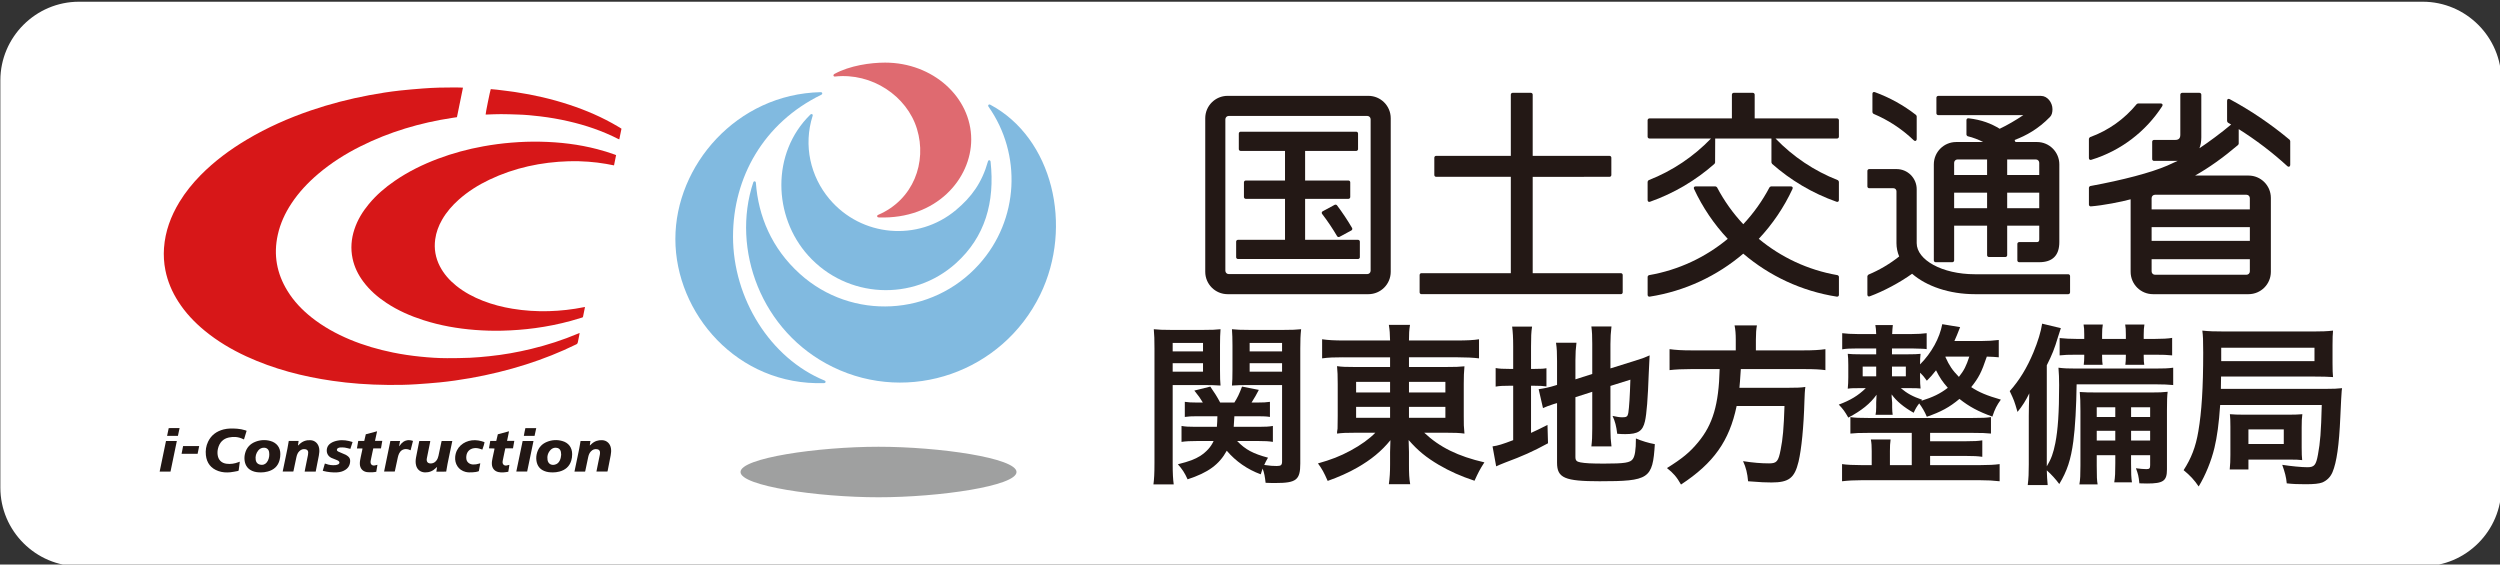
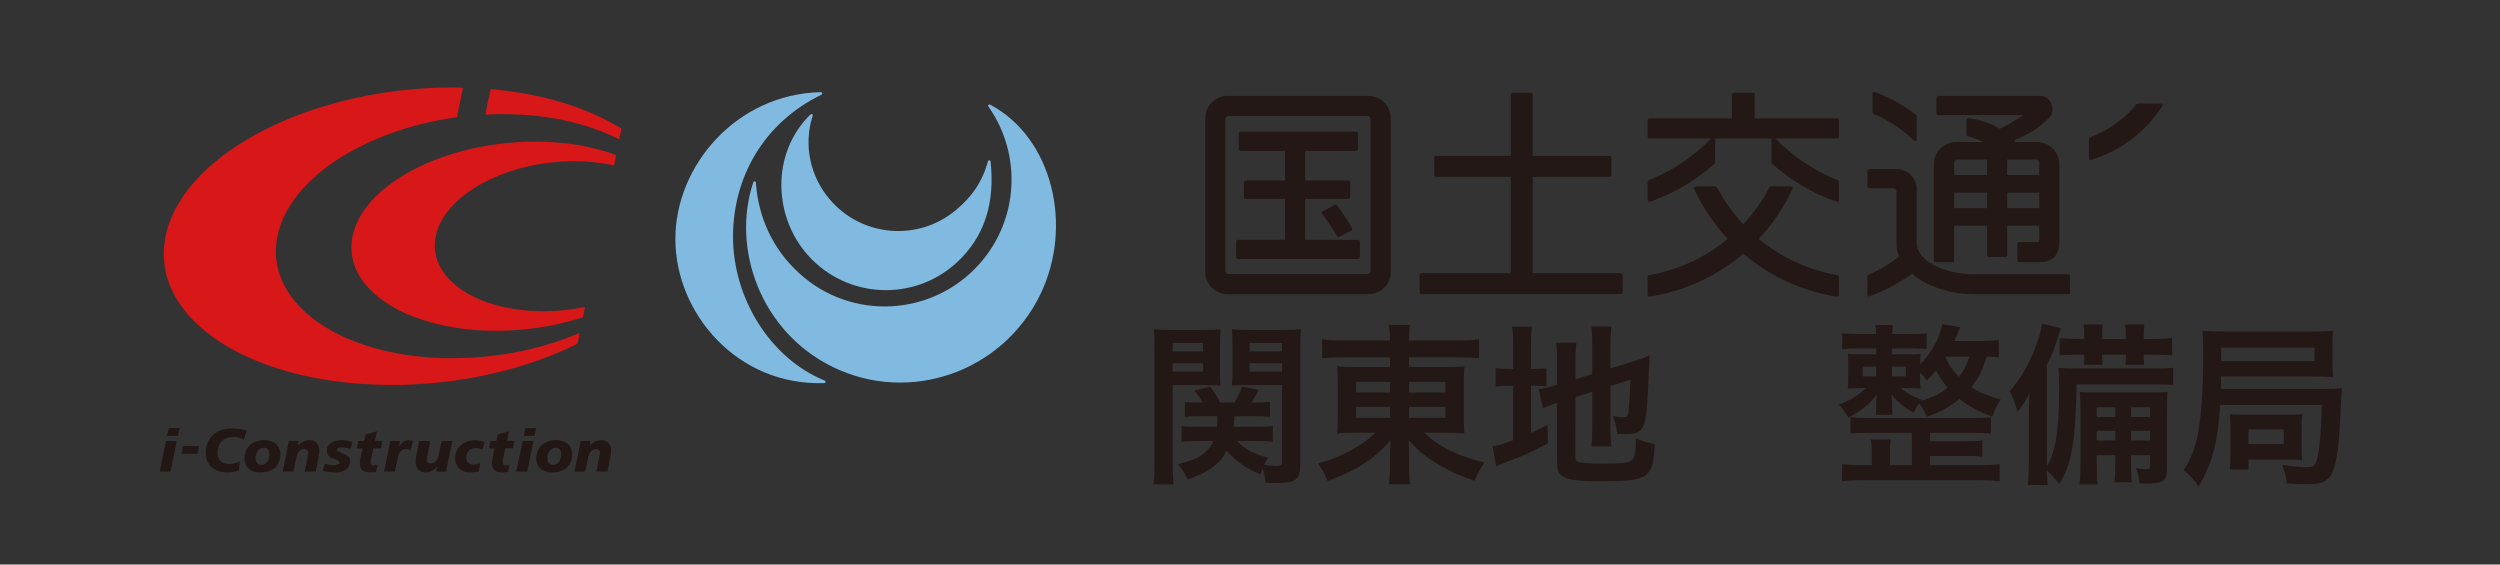
<svg xmlns="http://www.w3.org/2000/svg" version="1.1" id="bnr-kk" x="0px" y="0px" viewBox="0 0 620 140" style="enable-background:new 0 0 620 140;" xml:space="preserve" preserveAspectRatio="xMinYMid" width="620" height="140">
  <rect x="0" y="0" width="620" height="140" fill="#333333" stroke="none" />
  <style type="text/css">
	.st0{fill:#FFFFFF;}
	.st1{fill:#D71718;}
	.st2{fill:#221714;}
	.st3{fill:#9FA0A0;}
	.st4{fill:#81BAE0;}
	.st5{fill:#DF6A70;}
	.st6{fill:#231815;}
</style>
-   <path class="st0" d="M620.338,19.929c0-10.723-8.773-19.501-19.501-19.501H19.586c-10.723,0-19.496,8.778-19.496,19.501v100.999  c0,10.723,8.773,19.501,19.496,19.501h581.251c10.727,0,19.501-8.778,19.501-19.501V19.929z" />
  <path class="st1" d="M114.814,21.749c-0.498,2.442-0.995,4.869-1.492,7.311c-0.418,0.065-0.806,0.124-1.194,0.179  c-7.942,1.209-15.567,3.461-22.763,7.072c-3.74,1.875-7.251,4.098-10.449,6.809c-2.536,2.153-4.799,4.551-6.634,7.331  c-1.587,2.397-2.77,4.963-3.392,7.773c-1.104,4.968-0.259,9.609,2.407,13.925c1.571,2.566,3.62,4.7,5.963,6.565  c2.904,2.303,6.117,4.073,9.529,5.501c3.447,1.437,7.017,2.467,10.678,3.213c2.228,0.453,4.476,0.786,6.744,1.015  c2.213,0.229,4.436,0.383,6.664,0.383c1.885-0.005,3.76-0.015,5.64-0.099c1.611-0.07,3.218-0.224,4.824-0.388  c3.511-0.358,6.983-0.98,10.409-1.81c3.979-0.96,7.858-2.218,11.628-3.805c0.104-0.04,0.214-0.085,0.373-0.149  c-0.05,0.288-0.09,0.527-0.134,0.761c-0.109,0.522-0.229,1.044-0.318,1.567c-0.05,0.244-0.149,0.378-0.368,0.487  c-4.043,1.984-8.211,3.631-12.498,4.998c-4.516,1.437-9.106,2.556-13.771,3.377c-2.551,0.448-5.113,0.821-7.689,1.074  c-1.905,0.184-3.814,0.328-5.724,0.453c-2.337,0.154-4.685,0.194-7.027,0.169c-2.382-0.025-4.754-0.114-7.132-0.293  c-2.223-0.169-4.436-0.403-6.64-0.726c-7.39-1.064-14.547-2.924-21.346-6.058c-3.705-1.711-7.187-3.78-10.344-6.376  c-2.536-2.084-4.77-4.446-6.545-7.221c-1.537-2.397-2.641-4.973-3.198-7.773c-0.363-1.82-0.472-3.66-0.343-5.505  c0.293-4.133,1.686-7.893,3.82-11.404c1.482-2.437,3.263-4.63,5.252-6.659c3.422-3.471,7.301-6.341,11.479-8.828  c5.028-2.994,10.34-5.341,15.87-7.231c4.73-1.616,9.549-2.855,14.463-3.78c2.506-0.467,5.028-0.87,7.564-1.149  c1.914-0.209,3.834-0.368,5.754-0.517c2.7-0.209,5.401-0.264,8.107-0.259c0.532,0.005,1.064,0.03,1.601,0.04  C114.644,21.719,114.714,21.739,114.814,21.749" />
  <path class="st1" d="M145.079,76.137c-0.169,0.836-0.333,1.621-0.488,2.407c-0.03,0.169-0.174,0.194-0.308,0.234  c-0.91,0.269-1.815,0.557-2.73,0.806c-2.894,0.791-5.824,1.378-8.793,1.78c-2.74,0.373-5.491,0.577-8.256,0.647  c-2.228,0.055-4.456-0.015-6.679-0.184c-4.362-0.338-8.649-1.089-12.821-2.432c-3.228-1.034-6.316-2.387-9.156-4.267  c-2.193-1.442-4.158-3.153-5.739-5.272c-1.293-1.731-2.228-3.631-2.675-5.759c-0.512-2.447-0.323-4.844,0.453-7.206  c0.766-2.337,2.019-4.401,3.586-6.286c1.845-2.228,4.024-4.103,6.411-5.739c3.342-2.303,6.958-4.078,10.753-5.506  c3.655-1.373,7.415-2.382,11.26-3.079c2.283-0.413,4.581-0.716,6.898-0.905c2.407-0.199,4.819-0.288,7.231-0.234  c4.775,0.094,9.489,0.647,14.114,1.855c1.447,0.373,2.875,0.816,4.287,1.323c0.109,0.045,0.214,0.09,0.363,0.149  c-0.169,0.845-0.343,1.691-0.517,2.546c-0.691-0.129-1.338-0.269-1.984-0.378c-1.442-0.249-2.89-0.423-4.352-0.532  c-1.626-0.124-3.248-0.169-4.869-0.119c-6.883,0.214-13.483,1.611-19.719,4.585c-2.725,1.298-5.267,2.894-7.53,4.899  c-1.646,1.462-3.079,3.093-4.178,5.008c-0.875,1.522-1.482,3.148-1.716,4.894c-0.314,2.333,0.08,4.556,1.149,6.644  c0.99,1.925,2.397,3.501,4.068,4.849c2.009,1.616,4.257,2.81,6.644,3.74c2.373,0.92,4.814,1.552,7.316,1.96  c2.974,0.492,5.968,0.681,8.982,0.602c2.939-0.085,5.854-0.408,8.738-0.99C144.885,76.166,144.954,76.156,145.079,76.137" />
  <path class="st1" d="M121.709,22.1c0.512,0.045,1.029,0.085,1.551,0.144c1.532,0.194,3.064,0.368,4.591,0.597  c4.516,0.676,8.952,1.696,13.294,3.123c4.212,1.383,8.266,3.133,12.08,5.396c0.273,0.164,0.537,0.328,0.806,0.492  c0.025,0.015,0.055,0.04,0.094,0.075c-0.174,0.875-0.353,1.751-0.542,2.641c-0.114-0.05-0.199-0.08-0.284-0.114  c-3.909-1.994-8.027-3.392-12.294-4.372c-2.342-0.542-4.71-0.95-7.097-1.233c-1.815-0.219-3.64-0.388-5.475-0.443  c-1.393-0.05-2.785-0.095-4.178-0.099c-1.114-0.005-2.228,0.055-3.342,0.09c-0.164,0.005-0.318,0-0.477,0  C120.405,28.128,121.559,22.448,121.709,22.1" />
  <path class="st2" d="M59.469,114.54c-0.09,0.681-0.179,1.358-0.264,2.039c-0.015,0.154-0.109,0.214-0.244,0.234  c-0.607,0.109-1.213,0.244-1.82,0.308c-1.01,0.104-2.014,0.045-2.989-0.303c-1.855-0.656-2.875-1.989-3.093-3.934  c-0.124-1.164,0.04-2.283,0.537-3.327c0.776-1.641,2.108-2.606,3.844-3.059c1.114-0.283,2.248-0.259,3.387-0.174  c0.671,0.06,1.333,0.169,1.974,0.378c0.11,0.04,0.219,0.075,0.363,0.134c-0.219,0.711-0.433,1.412-0.656,2.149  c-0.1-0.045-0.184-0.07-0.264-0.114c-1.114-0.537-2.273-0.632-3.466-0.378c-1.462,0.308-2.332,1.258-2.701,2.686  c-0.139,0.542-0.179,1.099-0.099,1.656c0.169,1.228,0.945,2.004,2.183,2.173c1.024,0.134,2.009-0.015,2.964-0.383  c0.085-0.04,0.169-0.075,0.259-0.109C59.394,114.51,59.409,114.52,59.469,114.54" />
  <path class="st2" d="M64.732,117.158c-0.806,0-1.492-0.08-2.143-0.358c-1.109-0.463-1.731-1.313-1.915-2.492  c-0.1-0.661-0.055-1.298,0.119-1.93c0.363-1.348,1.214-2.283,2.497-2.8c1.218-0.487,2.482-0.567,3.75-0.224  c1.581,0.428,2.507,1.636,2.482,3.272c-0.005,0.472-0.05,0.955-0.169,1.407c-0.388,1.572-1.432,2.502-2.964,2.904  C65.811,117.098,65.224,117.158,64.732,117.158 M64.995,115.283c0.577-0.01,1.129-0.383,1.462-1.084  c0.308-0.656,0.388-1.353,0.284-2.074c-0.099-0.676-0.582-1.084-1.268-1.094c-0.602-0.01-1.074,0.254-1.442,0.706  c-0.537,0.676-0.736,1.442-0.617,2.283C63.523,114.81,64.045,115.278,64.995,115.283" />
  <path class="st2" d="M137.121,117.156c-0.82,0-1.497-0.08-2.133-0.348c-1.134-0.458-1.756-1.313-1.945-2.512  c-0.109-0.711-0.045-1.412,0.169-2.094c0.393-1.253,1.214-2.124,2.422-2.616c1.228-0.497,2.502-0.582,3.785-0.224  c1.576,0.423,2.482,1.636,2.477,3.272c0,0.562-0.065,1.109-0.234,1.641c-0.463,1.447-1.477,2.288-2.914,2.671  C138.176,117.097,137.589,117.161,137.121,117.156 M139.171,112.775c-0.02-0.229-0.025-0.463-0.065-0.686  c-0.12-0.647-0.582-1.034-1.238-1.054c-0.527-0.02-0.975,0.174-1.333,0.552c-0.657,0.701-0.89,1.542-0.746,2.472  c0.149,0.945,0.895,1.397,1.816,1.174c0.602-0.144,0.99-0.527,1.238-1.069C139.051,113.725,139.131,113.262,139.171,112.775" />
  <path class="st2" d="M78.294,116.952h-2.74c0.07-0.358,0.129-0.696,0.199-1.034c0.209-1.034,0.428-2.064,0.627-3.103  c0.04-0.199,0.059-0.413,0.055-0.622c-0.01-0.403-0.224-0.676-0.627-0.771c-0.582-0.134-1.099,0.02-1.532,0.433  c-0.457,0.418-0.651,0.97-0.776,1.562c-0.234,1.124-0.472,2.248-0.711,3.367c-0.01,0.055-0.04,0.104-0.059,0.164h-2.626  c0.482-2.546,1.119-5.033,1.507-7.589h2.442c-0.055,0.373-0.104,0.721-0.154,1.074c0.02,0.005,0.035,0.02,0.055,0.035  c0.095-0.09,0.189-0.184,0.289-0.279c0.761-0.756,1.686-1.079,2.745-1.025c1.134,0.055,1.959,0.845,2.158,2.004  c0.1,0.607,0.045,1.204-0.07,1.795C78.816,114.287,78.562,115.605,78.294,116.952" />
  <path class="st2" d="M109.532,109.364h2.641c-0.482,2.541-1.124,5.018-1.517,7.599c-0.791,0.015-1.601,0.005-2.437,0.01  c0.055-0.408,0.114-0.761,0.174-1.194c-0.144,0.139-0.244,0.234-0.343,0.328c-0.731,0.726-1.611,1.069-2.636,1.049  c-1.129-0.025-1.97-0.686-2.233-1.785c-0.159-0.656-0.119-1.308,0.005-1.969c0.249-1.308,0.507-2.611,0.771-3.924  c0.005-0.025,0.025-0.055,0.05-0.109h2.691c-0.005,0.07,0,0.144-0.015,0.214c-0.268,1.363-0.547,2.725-0.825,4.088  c-0.169,0.826,0.234,1.398,1.258,1.243c0.482-0.08,0.855-0.348,1.144-0.741c0.244-0.338,0.393-0.726,0.482-1.139  c0.239-1.119,0.473-2.243,0.711-3.367C109.473,109.568,109.502,109.468,109.532,109.364" />
  <path class="st2" d="M145.095,116.952h-2.626c0.482-2.541,1.124-5.028,1.512-7.589h2.442c-0.06,0.373-0.104,0.721-0.154,1.069  c0.015,0.005,0.035,0.015,0.055,0.02l0.398-0.368c0.751-0.691,1.646-0.975,2.651-0.92c1.134,0.065,1.959,0.86,2.143,2.019  c0.09,0.587,0.045,1.159-0.065,1.731c-0.244,1.248-0.487,2.502-0.731,3.75c-0.02,0.094-0.05,0.179-0.08,0.283h-2.726  c0.124-0.607,0.239-1.184,0.353-1.761c0.164-0.806,0.333-1.616,0.493-2.417c0.04-0.194,0.045-0.393,0.04-0.592  c-0.01-0.383-0.219-0.656-0.607-0.751c-0.671-0.159-1.233,0.055-1.686,0.567c-0.353,0.388-0.527,0.865-0.632,1.368  c-0.239,1.139-0.477,2.273-0.716,3.402C145.15,116.828,145.125,116.873,145.095,116.952" />
  <path class="st2" d="M87.442,109.619c-0.194,0.597-0.373,1.159-0.552,1.706c-0.477-0.114-0.92-0.254-1.373-0.323  c-0.373-0.055-0.761-0.04-1.144-0.035c-0.144,0.005-0.294,0.065-0.433,0.109c-0.209,0.08-0.358,0.224-0.388,0.453  c-0.02,0.234,0.139,0.363,0.323,0.453c0.264,0.134,0.547,0.244,0.826,0.358c0.338,0.149,0.696,0.274,1.02,0.438  c0.234,0.119,0.457,0.279,0.656,0.453c0.328,0.279,0.467,0.656,0.463,1.089c-0.015,0.96-0.413,1.716-1.243,2.228  c-0.612,0.388-1.298,0.557-2.014,0.597c-1.139,0.06-2.268-0.065-3.372-0.343c-0.05-0.01-0.084-0.03-0.164-0.065  c0.169-0.587,0.338-1.174,0.517-1.78c0.104,0.03,0.184,0.045,0.269,0.075c0.761,0.293,1.552,0.388,2.363,0.313  c0.234-0.025,0.477-0.09,0.691-0.194c0.378-0.194,0.398-0.602,0.055-0.845c-0.179-0.124-0.388-0.209-0.592-0.288  c-0.383-0.159-0.781-0.288-1.159-0.463c-1.039-0.502-1.288-1.497-1.099-2.352c0.119-0.527,0.423-0.92,0.851-1.233  c0.547-0.393,1.179-0.592,1.83-0.711C85.015,109.027,86.214,109.231,87.442,109.619" />
  <path class="st2" d="M92.573,111.206c-0.085,0.368-0.159,0.706-0.229,1.049c-0.139,0.666-0.273,1.338-0.418,2.004  c-0.01,0.07-0.02,0.139-0.025,0.204c-0.055,0.706,0.388,1.099,1.084,0.96c0.189-0.035,0.373-0.094,0.617-0.159  c-0.1,0.587-0.189,1.144-0.288,1.741c-0.323,0.045-0.637,0.109-0.955,0.119c-0.463,0.01-0.935,0.02-1.388-0.045  c-1.049-0.164-1.691-0.935-1.731-1.999c-0.025-0.622,0.119-1.223,0.239-1.825c0.124-0.572,0.253-1.154,0.373-1.731  c0.02-0.085,0.02-0.179,0.04-0.313h-1.373c0.109-0.642,0.209-1.228,0.323-1.855h1.492c0.129-0.567,0.259-1.094,0.383-1.656  c0.905-0.244,1.82-0.487,2.8-0.746c-0.179,0.826-0.343,1.587-0.517,2.387h1.805c-0.114,0.637-0.214,1.228-0.323,1.865H92.573z" />
  <path class="st2" d="M121.264,111.188c0.109-0.627,0.209-1.214,0.318-1.835h1.492c0.134-0.562,0.259-1.094,0.388-1.651  c0.905-0.244,1.81-0.492,2.775-0.746c-0.114,0.821-0.348,1.562-0.488,2.382h1.8c-0.114,0.642-0.214,1.228-0.328,1.855h-1.905  c-0.059,0.269-0.114,0.497-0.164,0.736c-0.164,0.796-0.328,1.591-0.487,2.382c-0.02,0.099-0.035,0.209-0.03,0.308  c0.01,0.557,0.418,0.91,0.965,0.826c0.229-0.03,0.448-0.099,0.726-0.169c-0.049,0.587-0.189,1.139-0.273,1.721  c-0.825,0.134-1.636,0.259-2.457,0.07c-0.97-0.219-1.552-0.935-1.612-1.93c-0.035-0.532,0.06-1.039,0.169-1.547  c0.144-0.681,0.294-1.363,0.438-2.044c0.015-0.09,0.025-0.179,0.045-0.318C122.199,111.178,121.761,111.228,121.264,111.188" />
  <path class="st2" d="M118.75,116.847c-0.527,0.209-1.059,0.259-1.587,0.288c-0.572,0.04-1.134,0.04-1.696-0.099  c-1.8-0.443-2.73-2.039-2.581-3.74c0.209-2.377,2.054-3.834,4.143-4.093c1.094-0.129,2.118,0.08,3.123,0.443  c0,0.274-0.318,1.353-0.537,1.86c-0.139-0.05-0.278-0.099-0.418-0.149c-0.532-0.179-1.064-0.293-1.636-0.209  c-1.089,0.154-1.8,0.88-1.915,1.979c-0.025,0.269-0.03,0.557,0.03,0.826c0.159,0.731,0.811,1.209,1.646,1.243  c0.502,0.02,0.995-0.06,1.467-0.214c0.099-0.03,0.194-0.06,0.288-0.085c0.015,0.04,0.03,0.065,0.025,0.08  C118.988,115.589,118.869,116.201,118.75,116.847" />
  <path class="st2" d="M97.881,116.948h-2.626c0.522-2.541,1.039-5.053,1.557-7.584h2.402c-0.08,0.438-0.154,0.86-0.229,1.268  c0.015,0.01,0.03,0.02,0.045,0.025c0.07-0.094,0.144-0.194,0.214-0.293c0.438-0.602,0.975-1.054,1.736-1.179  c0.477-0.08,0.945-0.005,1.442,0.164c-0.199,0.776-0.388,1.532-0.592,2.318c-0.09-0.035-0.164-0.065-0.234-0.09  c-0.786-0.358-1.969-0.358-2.586,0.831c-0.164,0.318-0.269,0.671-0.348,1.015c-0.264,1.139-0.492,2.283-0.736,3.427  C97.921,116.873,97.911,116.893,97.881,116.948" />
  <path class="st2" d="M132.307,109.364c-0.522,2.536-1.045,5.048-1.572,7.579h-2.691c0.527-2.536,1.049-5.048,1.572-7.579H132.307z" />
  <path class="st2" d="M41.168,109.36h2.69c-0.527,2.541-1.044,5.053-1.571,7.589h-2.691C40.123,114.408,40.645,111.886,41.168,109.36  " />
  <path class="st2" d="M49.007,112.547h-3.974c0.129-0.651,0.253-1.278,0.373-1.92h3.989  C49.271,111.274,49.136,111.895,49.007,112.547" />
  <path class="st2" d="M132.984,106.181c-0.139,0.652-0.274,1.278-0.413,1.92h-2.661c0.085-0.656,0.259-1.268,0.383-1.92H132.984z" />
  <path class="st2" d="M44.537,106.158c-0.144,0.676-0.279,1.303-0.413,1.94h-2.686c0.139-0.652,0.269-1.268,0.403-1.925  C42.737,106.143,43.617,106.168,44.537,106.158" />
-   <path class="st3" d="M183.648,117.057c0-3.456,19.093-6.261,34.226-6.261c15.124,0,34.222,2.805,34.222,6.261  c0,3.461-19.098,6.266-34.222,6.266C202.741,123.324,183.648,120.519,183.648,117.057" />
  <path class="st4" d="M181.79,58.675c0,15.333,9.225,30.173,22.693,35.694c0.408,0.159,0.323,0.627-0.12,0.642  c-21.524,0.706-36.872-17.317-36.872-35.739c0-18.252,15.188-35.942,36.027-36.415c0.443-0.01,0.552,0.453,0.159,0.647  C189.38,30.476,181.79,43.994,181.79,58.675" />
  <path class="st4" d="M206.542,91.017c-17.879-8.718-25.2-29.333-19.74-45.765c0.139-0.423,0.627-0.358,0.657,0.085  c0.602,8.231,3.889,16.243,10.907,22.579c12.886,11.643,32.794,10.578,44.417-2.333c10.006-11.106,10.628-27.393,2.377-39.115  c-0.249-0.358,0.05-0.701,0.438-0.497c15.432,8.231,20.659,30.119,12.369,47.113C248.606,92.281,225.579,100.303,206.542,91.017" />
-   <path class="st5" d="M240.864,34.591c0,9.728-8.624,19.844-22.947,19.331c-0.423-0.01-0.537-0.467-0.144-0.632  c8.748-3.735,12.17-13.04,9.633-21.326c-2.496-8.161-11.175-13.98-20.326-12.985c-0.438,0.045-0.522-0.438-0.134-0.647  c3.81-2.089,8.952-2.805,12.563-2.805C231.33,15.528,240.864,24.082,240.864,34.591" />
  <path class="st4" d="M237.096,52.076c3.839-3.218,6.426-6.744,7.922-12.06c0.114-0.418,0.607-0.343,0.647,0.085  c1.094,10.056-1.367,18.68-8.609,25.195c-10.638,9.584-27.035,8.723-36.619-1.92c-8.708-9.673-9.221-25.404,0.522-34.948  c0.294-0.288,0.701-0.104,0.577,0.288c-2.362,7.415-0.502,15.084,4.138,20.61C213.592,58.765,227.657,59.998,237.096,52.076" />
-   <path class="st6" d="M557.96,49.127c0-0.453-0.368-0.826-0.826-0.826h-22.708c-0.457,0-0.826,0.373-0.826,0.826v2.81h24.36V49.127z   M533.601,64.276v3.029c0,0.463,0.368,0.831,0.826,0.831h22.708c0.458,0,0.826-0.368,0.826-0.831v-3.029H533.601z M533.601,59.735  h24.364v-3.412h-24.364V59.735z M540.081,39.882l-0.403,0.02h-5.495c-0.234,0-0.443-0.209-0.443-0.443v-4.322  c0-0.234,0.209-0.438,0.443-0.438h5.267c0.87,0,1.268-0.398,1.268-1.273V23.47c0-0.234,0.209-0.448,0.443-0.448h4.317  c0.239,0,0.448,0.214,0.448,0.448v10.563c0,1.059-0.154,1.969-0.467,2.73c2.014-1.323,5.396-3.8,7.863-5.883l-0.786-0.458  c-0.08-0.05-0.219-0.298-0.219-0.383v-5.053c0-0.408,0.298-0.587,0.657-0.393c5.292,2.855,10.26,6.232,14.845,10.061  c0.045,0.04,0.159,0.283,0.159,0.343v5.854c0,0.487-0.388,0.661-0.746,0.328c-3.715-3.397-7.744-6.46-12.031-9.156v3.596  c0,0.06-0.11,0.298-0.159,0.333c-3.745,3.178-7.306,5.704-10.668,7.584h13.259c3.059,0,5.54,2.482,5.54,5.545v18.327  c0,3.064-2.482,5.545-5.54,5.545h-23.698c-3.064,0-5.54-2.482-5.54-5.545V49.426c-2.213,0.617-6.893,1.532-9.867,1.756  c-0.259,0.02-0.477-0.179-0.477-0.443v-4.163c0-0.184,0.184-0.408,0.363-0.443c7.997-1.467,15.04-3.317,19.073-5.063  C538.351,40.702,539.211,40.304,540.081,39.882" />
  <path class="st6" d="M484.626,51.639h8.171v-3.859h-8.171V51.639z M497.781,51.639h7.952v-3.859h-7.952V51.639z M492.798,39.544  h-7.341c-0.457,0-0.831,0.373-0.831,0.831v3.029h8.171V39.544z M505.733,40.374c0-0.458-0.373-0.831-0.835-0.831h-7.117v3.859h7.952  V40.374z M480.673,23.783h25.498c1.572,0,2.84,1.631,2.84,3.302c0,0.706-0.134,1.432-0.597,1.9  c-2.909,2.999-5.938,4.655-8.798,5.734c0.09,0.154,0.159,0.323,0.219,0.502h5.341c3.059,0,5.536,2.482,5.536,5.545v19.282  c0,3.292-1.686,4.978-4.979,4.978h-4.988c-0.234,0-0.443-0.209-0.443-0.448v-4.098c0-0.234,0.209-0.443,0.443-0.443h4.382  c0.413,0,0.606-0.174,0.606-0.656v-3.422h-7.952v7.336c0,0.239-0.209,0.443-0.447,0.443h-4.093c-0.234,0-0.443-0.204-0.443-0.443  v-7.336h-8.171v8.619c0,0.239-0.209,0.448-0.448,0.448h-4.148c-0.239,0-0.443-0.209-0.443-0.448V40.767  c0-3.064,2.482-5.545,5.545-5.545h6.684c-1.005-0.532-2.497-1.129-3.8-1.427c-0.164-0.04-0.338-0.269-0.338-0.433v-3.581  c0-0.274,0.219-0.472,0.487-0.448c3.317,0.383,5.655,1.313,7.754,2.601c1.935-0.92,3.884-2.054,5.873-3.387h-21.122  c-0.239,0-0.443-0.209-0.443-0.443v-3.879C480.23,23.987,480.434,23.783,480.673,23.783" />
  <path class="st6" d="M518.05,34.427c0-0.129,0.169-0.368,0.288-0.418c4.565-1.651,8.549-4.516,11.563-8.191  c0.04-0.05,0.278-0.164,0.343-0.164h5.605c0.433,0,0.607,0.318,0.373,0.691c-4.068,6.286-10.28,11.061-17.601,13.289  c-0.318,0.099-0.572-0.09-0.572-0.423V34.427z" />
  <path class="st6" d="M304.72,28.753c-0.457,0-0.831,0.373-0.831,0.831v37.559c0,0.458,0.373,0.826,0.831,0.826h34.366  c0.462,0,0.831-0.368,0.831-0.826V29.583c0-0.458-0.368-0.831-0.831-0.831H304.72z M344.9,29.315v38.091  c0,3.064-2.482,5.55-5.546,5.55h-34.908c-3.059,0-5.545-2.487-5.545-5.55V29.315c0-3.059,2.487-5.545,5.545-5.545h34.908  C342.418,23.77,344.9,26.256,344.9,29.315" />
  <path class="st6" d="M323.667,37.428v7.341h10.752c0.234,0,0.443,0.204,0.443,0.443v3.655c0,0.234-0.209,0.448-0.443,0.448h-10.752  v10.161h13.129c0.234,0,0.448,0.204,0.448,0.438v3.879c0,0.234-0.214,0.443-0.448,0.443h-29.786c-0.239,0-0.447-0.209-0.447-0.443  v-3.879c0-0.234,0.209-0.438,0.447-0.438h11.673V49.314h-9.743c-0.234,0-0.443-0.214-0.443-0.448v-3.655  c0-0.239,0.209-0.443,0.443-0.443h9.743v-7.341h-11.011c-0.239,0-0.448-0.204-0.448-0.443v-3.879c0-0.234,0.209-0.443,0.448-0.443  h28.681c0.239,0,0.443,0.209,0.443,0.443v3.879c0,0.239-0.204,0.443-0.443,0.443H323.667z" />
  <path class="st6" d="M332.195,58.739c-0.194,0.109-0.483,0.03-0.592-0.164c-1.129-1.92-2.367-3.765-3.715-5.52  c-0.174-0.229-0.114-0.522,0.139-0.656l2.979-1.606c0.164-0.094,0.457-0.03,0.567,0.119c1.348,1.795,2.601,3.67,3.74,5.62  c0.124,0.214,0.05,0.502-0.174,0.617L332.195,58.739z" />
  <path class="st6" d="M380.109,43.853v23.892h21.878c0.234,0,0.443,0.209,0.443,0.448v4.317c0,0.234-0.209,0.443-0.443,0.443h-49.48  c-0.234,0-0.443-0.209-0.443-0.443v-4.317c0-0.239,0.209-0.448,0.443-0.448h22.176V43.853h-18.526c-0.239,0-0.447-0.204-0.447-0.443  v-4.317c0-0.234,0.209-0.443,0.447-0.443h18.526V23.468c0-0.239,0.204-0.448,0.443-0.448h4.54c0.239,0,0.443,0.209,0.443,0.448  v15.184h19.063c0.234,0,0.443,0.209,0.443,0.443v4.317c0,0.239-0.209,0.443-0.443,0.443H380.109z" />
  <path class="st6" d="M439.294,34.35h-13.926l-0.025,5.943c0,0.06-0.109,0.293-0.154,0.338c-4.625,4.088-10.041,7.306-15.989,9.405  c-0.328,0.114-0.592-0.065-0.592-0.418v-4.526c0-0.134,0.164-0.373,0.279-0.418c5.883-2.303,11.14-5.854,15.447-10.325h-15.283  c-0.234,0-0.443-0.209-0.443-0.448v-4.098c0-0.234,0.209-0.438,0.443-0.438h20.46v-5.898c0-0.239,0.209-0.448,0.443-0.448h4.764  c0.234,0,0.443,0.209,0.443,0.448v5.898h20.45c0.234,0,0.438,0.204,0.438,0.438v4.098c0,0.239-0.204,0.448-0.438,0.448h-15.283  c4.307,4.471,9.564,8.022,15.442,10.325c0.119,0.045,0.278,0.283,0.278,0.418v4.526c0,0.353-0.259,0.532-0.587,0.418  c-5.948-2.099-11.364-5.317-15.989-9.405c-0.045-0.045-0.154-0.279-0.154-0.338v-5.888L439.294,34.35z" />
  <path class="st6" d="M428.481,59.231c-3.407-3.631-6.237-7.803-8.36-12.369c-0.164-0.358,0.02-0.637,0.403-0.637h4.909  c0.1,0,0.343,0.149,0.393,0.239c1.756,3.337,3.949,6.416,6.505,9.141c2.556-2.725,4.749-5.804,6.505-9.141  c0.05-0.09,0.294-0.239,0.393-0.239h4.904c0.388,0,0.567,0.279,0.403,0.637c-2.119,4.566-4.953,8.738-8.36,12.369  c5.5,4.561,12.175,7.734,19.51,9.002c0.179,0.035,0.368,0.254,0.368,0.438v4.456c0,0.293-0.229,0.482-0.517,0.443  c-8.773-1.368-16.745-5.157-23.205-10.663c-6.465,5.505-14.438,9.295-23.211,10.663c-0.284,0.04-0.508-0.149-0.508-0.443v-4.456  c0-0.184,0.184-0.403,0.368-0.438C416.311,66.965,422.99,63.792,428.481,59.231" />
  <path class="st6" d="M475.342,34.454c0,0.492-0.398,0.661-0.751,0.323c-2.87-2.75-6.242-4.978-9.957-6.545  c-0.114-0.045-0.273-0.288-0.273-0.408v-4.561c0-0.353,0.263-0.537,0.597-0.413c3.71,1.353,7.152,3.272,10.21,5.655  c0.055,0.035,0.174,0.283,0.174,0.348V34.454z" />
  <path class="st6" d="M474.202,67.891c-3.029,2.173-7.102,4.352-10.499,5.595c-0.328,0.124-0.592-0.055-0.592-0.418v-4.551  c0-0.129,0.159-0.363,0.269-0.413c2.75-1.154,5.307-2.671,7.614-4.501c-0.438-1.054-0.671-2.163-0.671-3.307V47.421  c0-0.413-0.333-0.741-0.746-0.741h-6.028c-0.234,0-0.438-0.209-0.438-0.448v-3.854c0-0.239,0.204-0.448,0.438-0.448h6.803  c2.755,0,4.988,2.238,4.988,4.993v13.373c0,4.163,6.316,7.714,14.418,7.714h23.176c0.239,0,0.443,0.214,0.443,0.453v4.043  c0,0.239-0.204,0.448-0.443,0.448h-23.176C483.407,72.954,477.753,70.975,474.202,67.891" />
  <path class="st6" d="M290.824,114.923c0,2.541,0.085,3.954,0.259,5.202h-5.028c0.169-1.288,0.254-2.661,0.254-5.326V86.46  c0-2.233-0.04-3.437-0.169-4.814c1.199,0.129,2.278,0.174,4.382,0.174h7.788c2.233,0,3.218-0.045,4.381-0.174  c-0.089,1.204-0.129,2.323-0.129,3.999v6.107c0,1.935,0.04,2.924,0.129,3.864c-1.164-0.085-2.407-0.124-3.998-0.124h-7.868V114.923z   M290.824,87.151h7.525v-2.104h-7.525V87.151z M290.824,92.18h7.525v-2.104h-7.525V92.18z M306.813,109.377  c2.069,2.144,3.959,3.138,7.654,4.128c-0.473,0.816-0.597,1.029-0.94,1.805c1.542,0.214,2.149,0.259,3.093,0.259  c1.069,0,1.333-0.219,1.333-1.159V95.492h-8.474c-1.502,0-2.83,0.04-3.954,0.124c0.09-1.074,0.129-1.979,0.129-3.864v-6.107  c0-1.631-0.04-2.75-0.129-3.999c1.204,0.129,2.198,0.174,4.387,0.174h8.345c2.099,0,3.223-0.045,4.422-0.174  c-0.169,1.547-0.209,2.71-0.209,4.774v28.547c0,4.043-0.99,4.819-6.103,4.819c-0.865,0-1.378,0-2.496-0.05  c-0.179-1.552-0.304-2.323-0.731-3.526c-0.214,0.562-0.259,0.776-0.472,1.422c-3.317-1.209-6.192-3.223-8.43-5.849  c-1.89,3.437-4.6,5.416-9.713,7.092c-0.731-1.631-1.338-2.531-2.412-3.735c2.924-0.731,4.212-1.248,5.55-2.069  c1.502-0.985,2.666-2.238,3.307-3.695h-4.213c-1.507,0-2.626,0.045-3.74,0.214v-3.954c0.945,0.169,1.845,0.219,3.441,0.219h5.327  c0.089-0.955,0.089-1.343,0.129-2.626h-4.983c-1.383,0-2.233,0.04-3.098,0.174v-3.745c0.9,0.129,1.586,0.174,3.014,0.174h1.462  c-0.647-1.074-0.995-1.591-2.114-2.969l3.959-0.985c1.074,1.547,1.676,2.492,2.447,3.954h3.526c0.82-1.333,1.124-1.935,1.9-3.954  l4.163,0.816c-0.647,1.243-0.985,1.845-1.806,3.138h1.462c1.422,0,2.193-0.045,3.099-0.174v3.745  c-0.776-0.134-1.721-0.174-3.054-0.174h-5.764c-0.04,0.945-0.085,1.716-0.164,2.626h6.271c1.636,0,2.492-0.05,3.442-0.219v3.954  c-1.034-0.169-1.935-0.214-3.486-0.214H306.813z M309.911,87.151h8.042v-2.104h-8.042V87.151z M309.911,92.18h8.042v-2.104h-8.042  V92.18z" />
  <path class="st6" d="M333.087,88.609c-2.188,0-3.61,0.045-5.202,0.264v-4.735c1.507,0.219,3.098,0.303,5.5,0.303h11.354  c-0.045-1.766-0.084-2.497-0.303-3.869h5.247c-0.214,1.333-0.259,2.233-0.259,3.869h11.737c2.666,0,4.302-0.085,5.635-0.303v4.735  c-1.417-0.174-3.223-0.264-5.336-0.264h-12.035v2.407h8.987c2.626,0,3.436-0.04,4.774-0.169c-0.134,1.288-0.174,2.706-0.174,4.342  v7.957c0,2.407,0,2.407,0.174,4.382c-1.248-0.169-2.452-0.214-4.814-0.214h-5.162c3.83,3.611,8.385,5.844,14.92,7.351  c-1.119,1.721-1.507,2.497-2.452,4.561c-3.481-1.159-6.062-2.323-8.813-3.914c-3.183-1.89-5.202-3.526-7.525-6.187  c0.04,1.412,0.085,2.233,0.085,2.964v3.098c0,2.188,0.045,3.437,0.303,4.899h-5.291c0.219-1.676,0.303-2.924,0.303-4.899v-3.098  c0-0.517,0.04-2.109,0.085-2.924c-2.193,2.71-4.814,4.859-8.211,6.794c-2.064,1.204-4.775,2.402-7.351,3.307  c-0.95-2.148-1.338-2.88-2.412-4.342c3.223-0.9,5.466-1.766,8.087-3.178c2.626-1.422,4.69-2.929,6.147-4.431h-4.645  c-2.666,0-3.526,0.045-4.854,0.214c0-0.428,0-0.428,0.129-1.248c0-0.169,0-0.169,0.04-3.133v-7.918c0-2.228-0.04-2.919-0.169-4.426  c1.159,0.174,2.188,0.214,4.68,0.214h8.474v-2.407H333.087z M336.315,97.337h8.425v-2.626h-8.425V97.337z M336.315,103.618h8.425  v-2.71h-8.425V103.618z M349.425,97.337h9.031v-2.626h-9.031V97.337z M349.425,103.618h9.031v-2.71h-9.031V103.618z" />
  <path class="st6" d="M375.27,85.948c0-2.238-0.09-3.616-0.259-4.949h4.944c-0.219,1.378-0.259,2.581-0.259,4.988v5.501h0.945  c1.592,0,2.193-0.045,2.879-0.169v4.516c-0.9-0.129-1.676-0.169-3.009-0.169h-0.816v11.692c1.676-0.776,2.149-0.99,4.083-1.979  l0.129,4.551c-3.909,2.119-6.237,3.143-10.618,4.779c-1.204,0.472-1.591,0.647-2.238,0.945l-0.9-4.949  c1.288-0.169,2.536-0.557,5.118-1.547V95.666h-0.99c-1.636,0-2.323,0.04-3.357,0.214v-4.605c0.945,0.169,1.681,0.214,3.357,0.214  h0.99V85.948z M390.703,113.332c0,0.865,0.298,1.164,1.248,1.338c1.114,0.214,2.706,0.303,5.844,0.303  c5.118,0,6.495-0.219,7.137-1.129c0.517-0.726,0.776-2.183,0.776-5.108c1.378,0.602,3.223,1.159,4.69,1.412  c-0.522,8.599-1.422,9.201-13.677,9.201c-8.683,0-10.573-0.816-10.573-4.595V99.963c-0.388,0.129-0.691,0.214-0.861,0.254  c-1.293,0.433-1.765,0.602-2.626,0.99l-1.074-4.685c1.204-0.174,2.71-0.468,4.173-0.945l0.388-0.124v-5.893  c0-2.064-0.045-3.138-0.259-4.556h5.073c-0.174,1.373-0.258,2.621-0.258,4.382v4.69l4.173-1.333v-7.485  c0-1.979-0.045-2.88-0.219-4.302h4.988c-0.174,1.422-0.259,2.8-0.259,4.391v6.018l6.197-1.935c1.671-0.517,2.363-0.776,3.521-1.298  c-0.084,1.9-0.129,2.203-0.219,4.521c-0.214,6.063-0.512,9.977-0.94,11.827c-0.562,2.452-1.726,3.178-4.859,3.178  c-0.557,0-0.945,0-2.019-0.085c-0.224-1.85-0.522-3.093-1.164-4.431c0.99,0.214,1.765,0.348,2.407,0.348  c1.074,0,1.333-0.174,1.507-1.074c0.214-1.422,0.388-4.088,0.512-8.256l-4.944,1.547v10.708c0,1.761,0.084,2.964,0.259,4.292h-4.988  c0.174-1.457,0.219-2.402,0.219-4.426v-9.116l-4.173,1.338V113.332z" />
-   <path class="st6" d="M430.472,84.267c0-1.417-0.085-2.536-0.299-3.566h5.546c-0.174,0.905-0.259,2.019-0.259,3.566v2.626h11.821  c2.412,0,3.959-0.09,5.421-0.303v5.202c-1.333-0.174-2.671-0.259-5.247-0.259h-15.731c-0.219,3.228-0.219,3.352-0.348,4.64h11.911  c2.233,0,3.436-0.04,4.426-0.209c0,0.209,0,0.343-0.045,0.433c-0.084,0.637-0.084,1.154-0.169,3.004  c-0.174,6.45-0.731,11.996-1.462,15.094c-0.985,4.083-2.412,5.157-6.709,5.157c-1.502,0-2.492-0.045-5.804-0.298  c-0.174-1.979-0.517-3.402-1.248-4.988c2.497,0.388,4.476,0.552,6.45,0.552c1.89,0,2.322-0.463,2.879-3.437  c0.522-2.581,0.776-5.292,0.945-10.787h-11.866c-1.8,8.639-5.675,14.144-13.796,19.471c-1.074-1.89-1.895-2.835-3.486-4.083  c3.785-2.362,5.63-3.869,7.699-6.361c3.695-4.431,5.157-9.415,5.371-18.188h-7.052c-2.149,0-3.909,0.085-5.371,0.259V86.59  c1.547,0.214,3.183,0.303,5.371,0.303h11.051V84.267z" />
  <path class="st6" d="M495.695,88.612c-0.9-0.09-1.502-0.129-2.964-0.174c-1.333,3.954-2.019,5.247-3.869,7.569  c1.935,1.288,3.909,2.109,7.351,3.098c-1.03,1.457-1.462,2.278-2.104,4.212c-3.486-1.253-5.719-2.452-8.166-4.387  c-2.452,2.064-4.605,3.223-8.087,4.426c-0.562-1.328-1.164-2.323-1.895-3.312c-0.642,0.86-0.855,1.209-1.373,2.323  c-2.447-1.373-4.262-2.88-5.461-4.556v0.517c0.045,0.388,0.045,0.388,0.129,1.547v1.119c0,0.771,0.045,1.248,0.129,1.885h-4.257  c0.129-0.686,0.169-0.94,0.169-1.885v-1.164c0-0.477,0.045-1.114,0.09-1.935c-1.547,2.198-3.745,3.954-7.007,5.675  c-0.861-1.507-1.249-2.064-2.363-3.228c2.879-1.069,4.814-2.228,6.704-4.083h-1.204c-1.81,0-2.322,0-3.273,0.134  c0.09-0.945,0.134-1.766,0.134-2.845v-3.049c0-1.293-0.045-1.89-0.134-2.75c0.905,0.085,1.512,0.124,3.397,0.124h3.656v-1.457h-4.6  c-1.676,0-2.92,0.045-3.83,0.219v-4.004c1.039,0.129,2.238,0.214,3.83,0.214h4.6c-0.04-1.114-0.085-1.591-0.214-2.233h4.342  c-0.084,0.731-0.124,1.204-0.169,2.233h4.819c1.587,0,2.661-0.085,3.74-0.214v3.954c-0.433-0.09-1.641-0.124-3.66-0.169h-4.944  v1.457h3.7c1.89,0,2.536-0.04,3.392-0.124c-0.084,0.771-0.129,1.288-0.129,2.621c2.84-2.835,4.864-6.535,5.505-9.972l4.431,0.731  c-0.691,1.761-0.945,2.407-1.418,3.437h6.794c1.547,0,2.835-0.085,4.207-0.254V88.612z M474.115,107.357h-10.832  c-2.109,0-3.188,0.04-4.387,0.169v-4.083c1.199,0.174,2.188,0.214,4.387,0.214h26.006c2.367,0,3.267-0.04,4.471-0.214v4.083  c-1.288-0.129-2.273-0.169-4.471-0.169h-10.623v2.069h9.031c1.935,0,2.8-0.05,3.914-0.219v4.083  c-1.159-0.169-2.193-0.214-3.914-0.214h-9.031v2.273h12.388c2.104,0,3.656-0.08,4.854-0.254v4.257  c-1.586-0.179-3.009-0.259-4.854-0.259h-29.412c-1.8,0-3.307,0.08-4.814,0.259v-4.257c1.119,0.174,2.879,0.254,4.814,0.254h2.542  v-3.476c0-1.288-0.045-1.979-0.214-2.88h4.899c-0.129,0.94-0.169,1.676-0.169,2.88v3.476h5.416V107.357z M461.946,93.337h3.352  v-2.412h-3.352V93.337z M469.212,93.337h3.436v-2.412h-3.436V93.337z M476.478,99.404c2.879-0.9,4.685-1.766,6.58-3.228  c-1.288-1.462-2.019-2.536-2.924-4.342c-0.99,1.248-1.293,1.591-2.278,2.581c-0.647-0.905-0.905-1.248-1.681-1.974v1.109  c0,1.253,0.045,2.029,0.129,2.8c-0.731-0.09-1.288-0.09-3.222-0.09h-1.676c1.592,1.333,2.924,2.069,5.287,2.88L476.478,99.404z   M482.456,88.523c0.99,2.193,1.721,3.268,3.352,4.944c1.288-1.631,1.806-2.666,2.581-5.028h-5.893L482.456,88.523z" />
  <path class="st6" d="M515.003,95.318c-0.084,5.59-0.343,10.539-0.816,14.104c-0.607,4.6-1.547,7.39-3.486,10.618  c-0.855-1.164-1.935-2.362-3.098-3.397c0.05,1.591,0.09,2.233,0.224,3.655h-4.948c0.214-1.81,0.259-2.924,0.259-5.113v-12.006  c0-1.626,0.045-3.088,0.129-5.63c-0.86,1.766-1.716,3.143-2.924,4.605c-0.82-2.8-0.82-2.8-1.93-5.162  c2.402-2.666,4.297-5.804,5.889-9.628c1.114-2.705,1.85-5.118,2.149-7.097l4.64,1.119c-0.214,0.647-0.428,1.333-0.726,2.238  c-0.82,2.795-1.462,4.382-2.76,6.963v25.066c1.124-1.89,1.602-3.218,2.114-5.759c0.647-3.312,0.945-7.564,0.945-14.363  c0-1.631-0.045-2.964-0.169-4.342c1.373,0.174,2.402,0.214,4.511,0.214h19.262c2.362,0,3.397-0.04,4.685-0.214v4.302  c-1.248-0.124-2.536-0.174-4.167-0.174H515.003z M516.893,83.063c0-1.288-0.04-1.895-0.169-2.581h4.775  c-0.129,0.686-0.179,1.422-0.179,2.581v0.99h5.893v-0.99c0-1.288-0.04-1.895-0.169-2.581h4.769  c-0.124,0.736-0.174,1.422-0.174,2.581v0.99h2.71c1.765,0,3.481-0.085,4.342-0.259v4.342c-1.243-0.129-2.278-0.169-4.342-0.169  h-2.71v0.428c0,1.034,0.05,1.507,0.134,2.069h-4.69c0.09-0.652,0.129-1.293,0.129-2.109v-0.388h-5.893v0.388  c0,1.074,0.05,1.507,0.134,2.109h-4.685c0.084-0.691,0.124-1.293,0.124-2.069v-0.428h-1.8c-2.283,0-3.053,0.04-4.302,0.169v-4.297  c1.204,0.129,2.666,0.214,4.302,0.214h1.8V83.063z M519.991,112.899v2.581c0,2.795,0.045,3.655,0.219,4.645h-4.521  c0.214-1.164,0.259-2.407,0.259-4.645v-13.587c0-2.318-0.045-3.223-0.169-4.68c1.288,0.085,2.148,0.124,4.556,0.124h13.07  c2.064,0,2.969-0.04,4.173-0.174c-0.129,0.99-0.174,2.283-0.174,4.605v14.656c0,2.84-0.9,3.486-4.944,3.486  c-0.343,0-0.343,0-1.895-0.045c-0.169-1.721-0.343-2.402-0.855-3.74c0.99,0.129,1.845,0.219,2.576,0.219  c0.776,0,0.95-0.174,0.95-0.995v-2.452h-4.734v1.984c0,2.492,0.049,3.65,0.219,4.73h-4.386c0.214-1.288,0.259-2.497,0.259-4.73  v-1.984H519.991z M524.591,100.997h-4.6v2.412h4.6V100.997z M524.591,106.846h-4.6v2.412h4.6V106.846z M533.235,100.997h-4.725  v2.412h4.725V100.997z M533.235,106.846h-4.725v2.412h4.725V106.846z" />
  <path class="st6" d="M550.602,100.43c-0.298,4.516-0.771,7.957-1.417,10.628c-0.776,3.263-2.238,6.833-3.914,9.584  c-1.074-1.591-2.104-2.706-3.735-4.043c1.885-2.924,3.009-5.764,3.651-9.628c0.82-4.779,1.208-10.797,1.208-19.476  c0-3.267-0.05-4.212-0.219-5.505c1.631,0.169,3.054,0.219,5.635,0.219h21.833c2.069,0,3.531-0.05,4.948-0.219  c-0.084,0.945-0.124,1.805-0.124,3.571v4.516c0,1.8,0.04,2.576,0.124,3.437c-1.333-0.09-2.621-0.129-4.685-0.129h-23.086  l-0.045,3.054h25.926c2.019,0,2.969-0.045,4.128-0.174c-0.045,0.298-0.045,0.343-0.085,0.647c0,0.04-0.049,0.731-0.134,2.064  c-0.04,0.86-0.124,2.412-0.214,4.511c-0.298,6.883-0.9,11.14-1.93,13.592c-0.522,1.248-1.422,2.099-2.542,2.576  c-0.816,0.298-2.019,0.433-4.123,0.433c-1.81,0-3.223-0.045-4.69-0.219c-0.129-1.507-0.473-2.79-1.119-4.595  c2.148,0.338,4.819,0.597,6.236,0.597c1.721,0,2.149-0.517,2.626-3.138c0.552-3.004,0.771-5.501,0.94-12.299H550.602z   M573.992,86.246h-23.131v3.312h23.131V86.246z M552.969,116.425c0.129-1.154,0.169-2.362,0.169-3.606v-7.012  c0-1.547-0.04-2.238-0.124-3.088c1.03,0.08,1.89,0.124,3.566,0.124h10.961c1.681,0,2.407-0.045,3.442-0.124  c-0.129,0.9-0.169,1.761-0.169,3.263v4.944c0,1.676,0.04,2.283,0.124,3.183c-1.035-0.129-1.502-0.129-3.481-0.129h-9.847v2.447  H552.969z M557.609,110.109h8.768v-3.611h-8.768V110.109z" />
</svg>